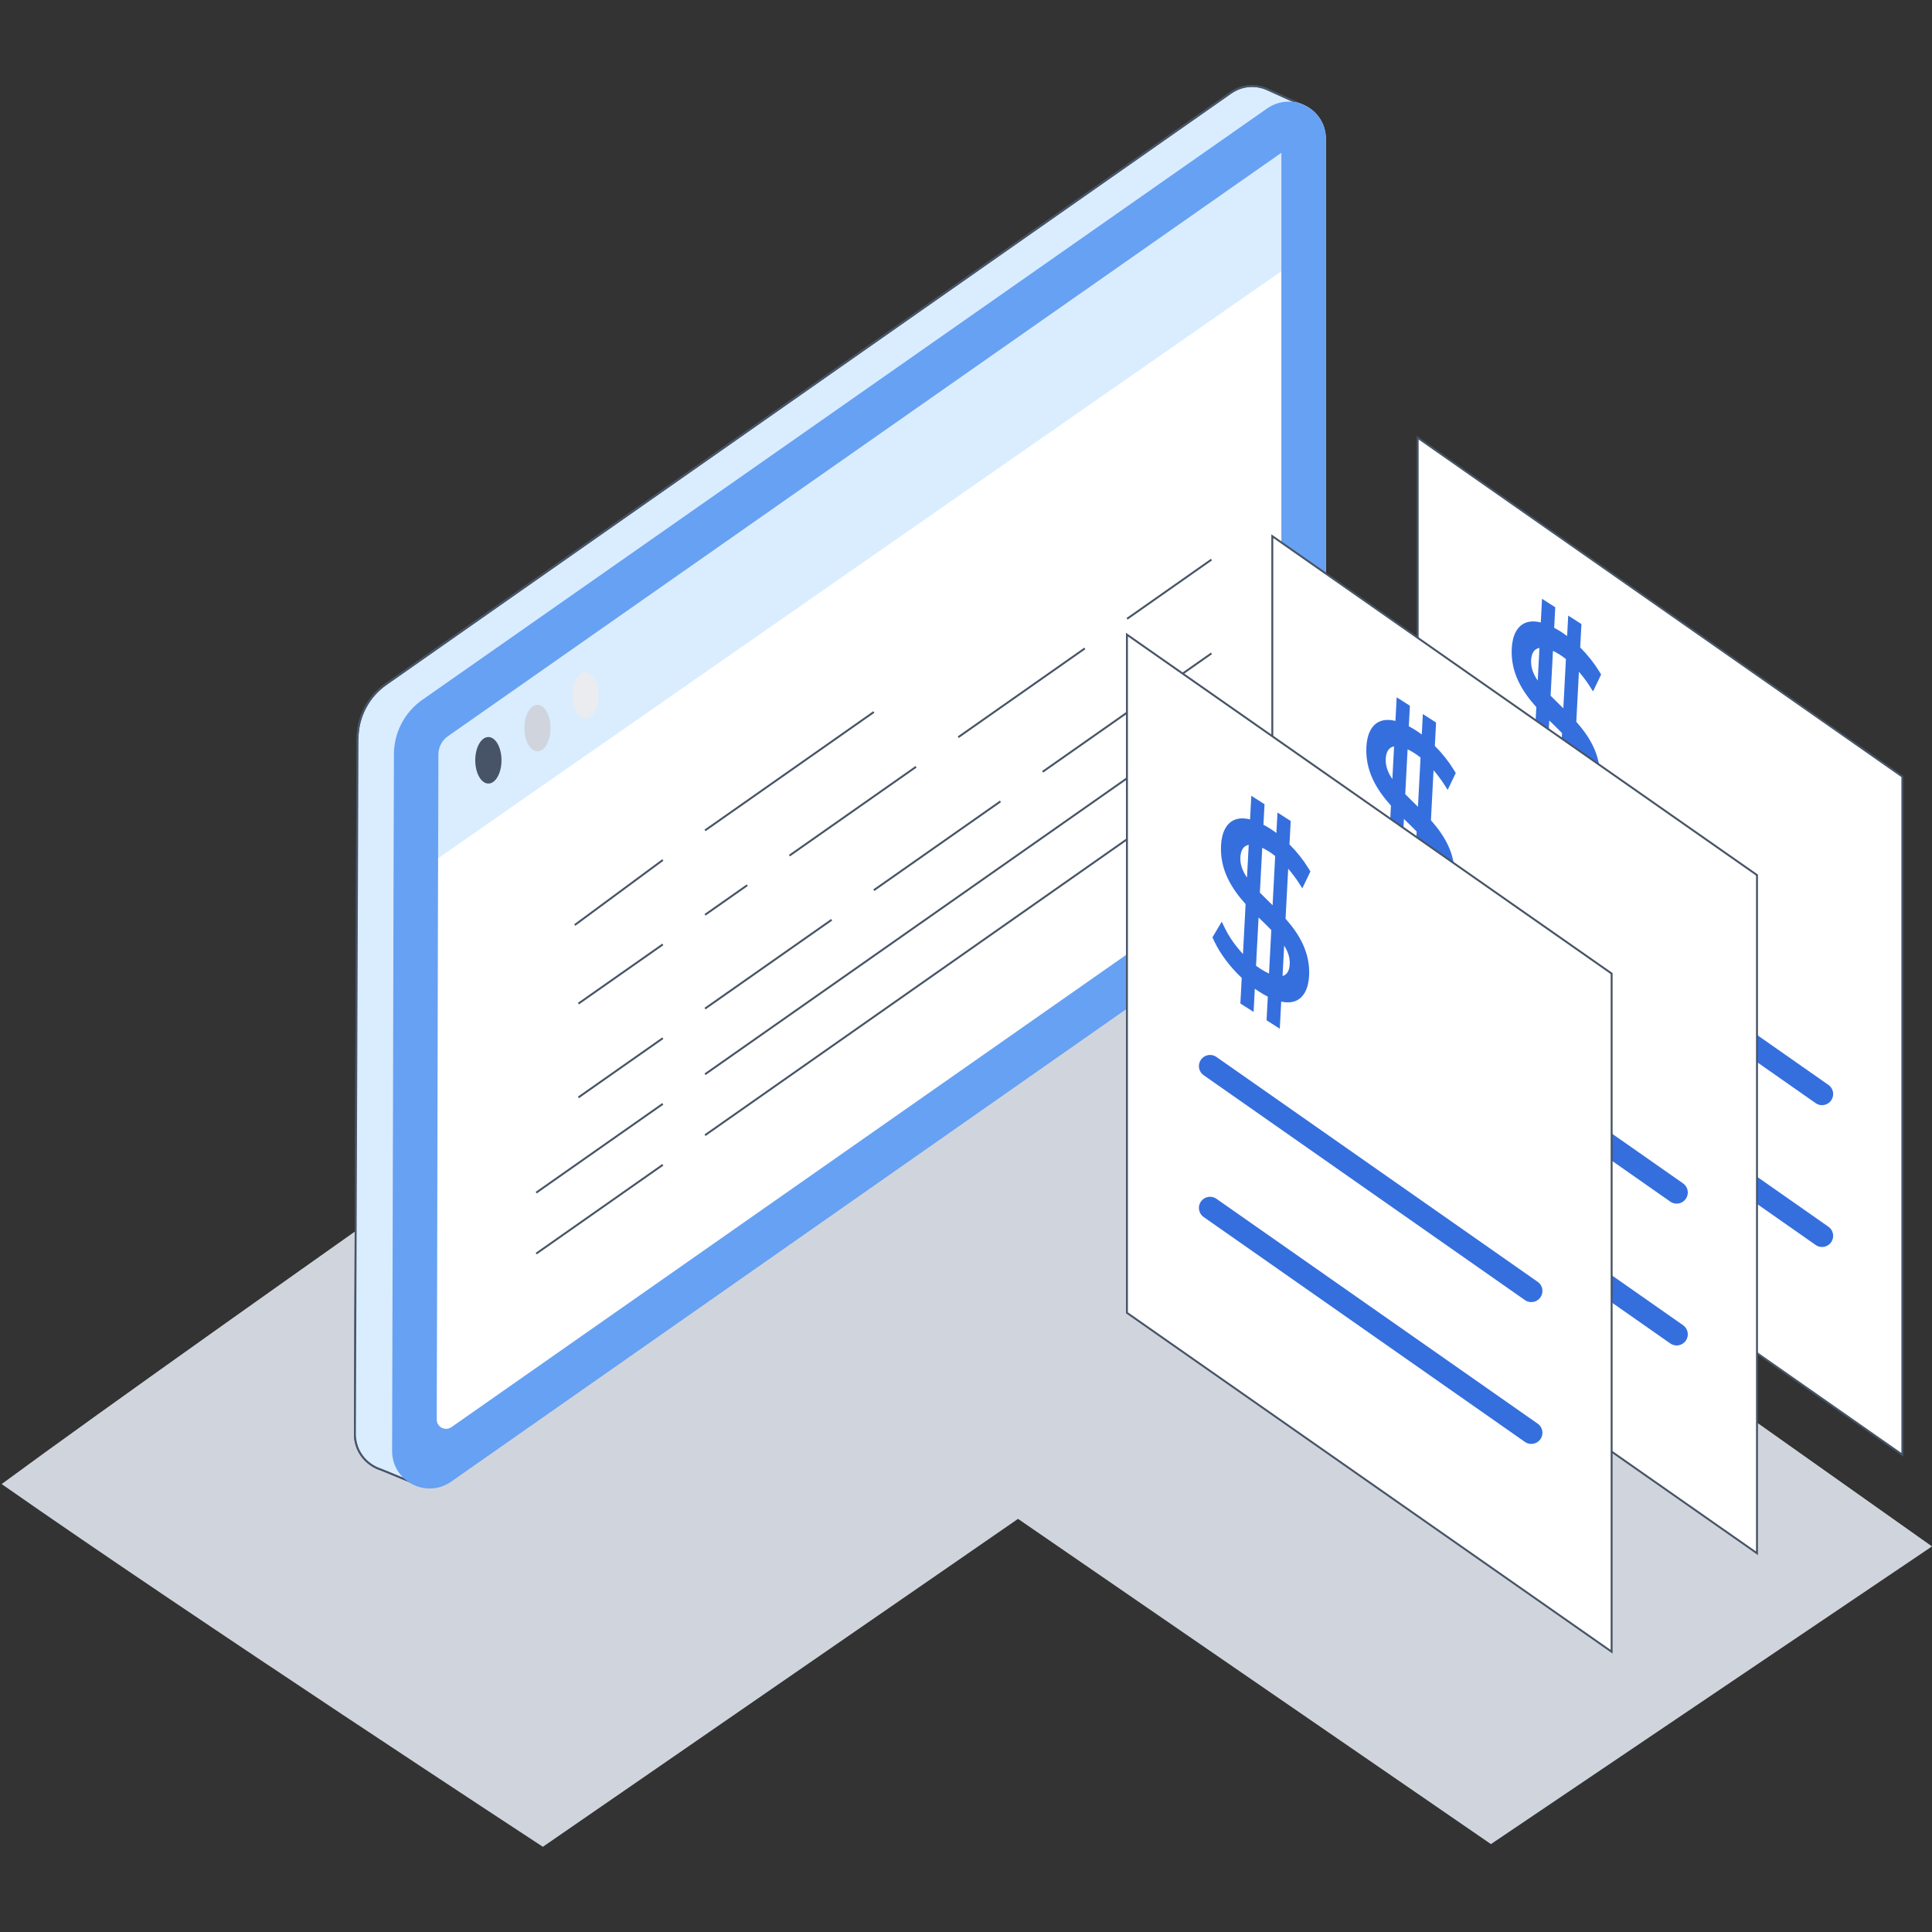
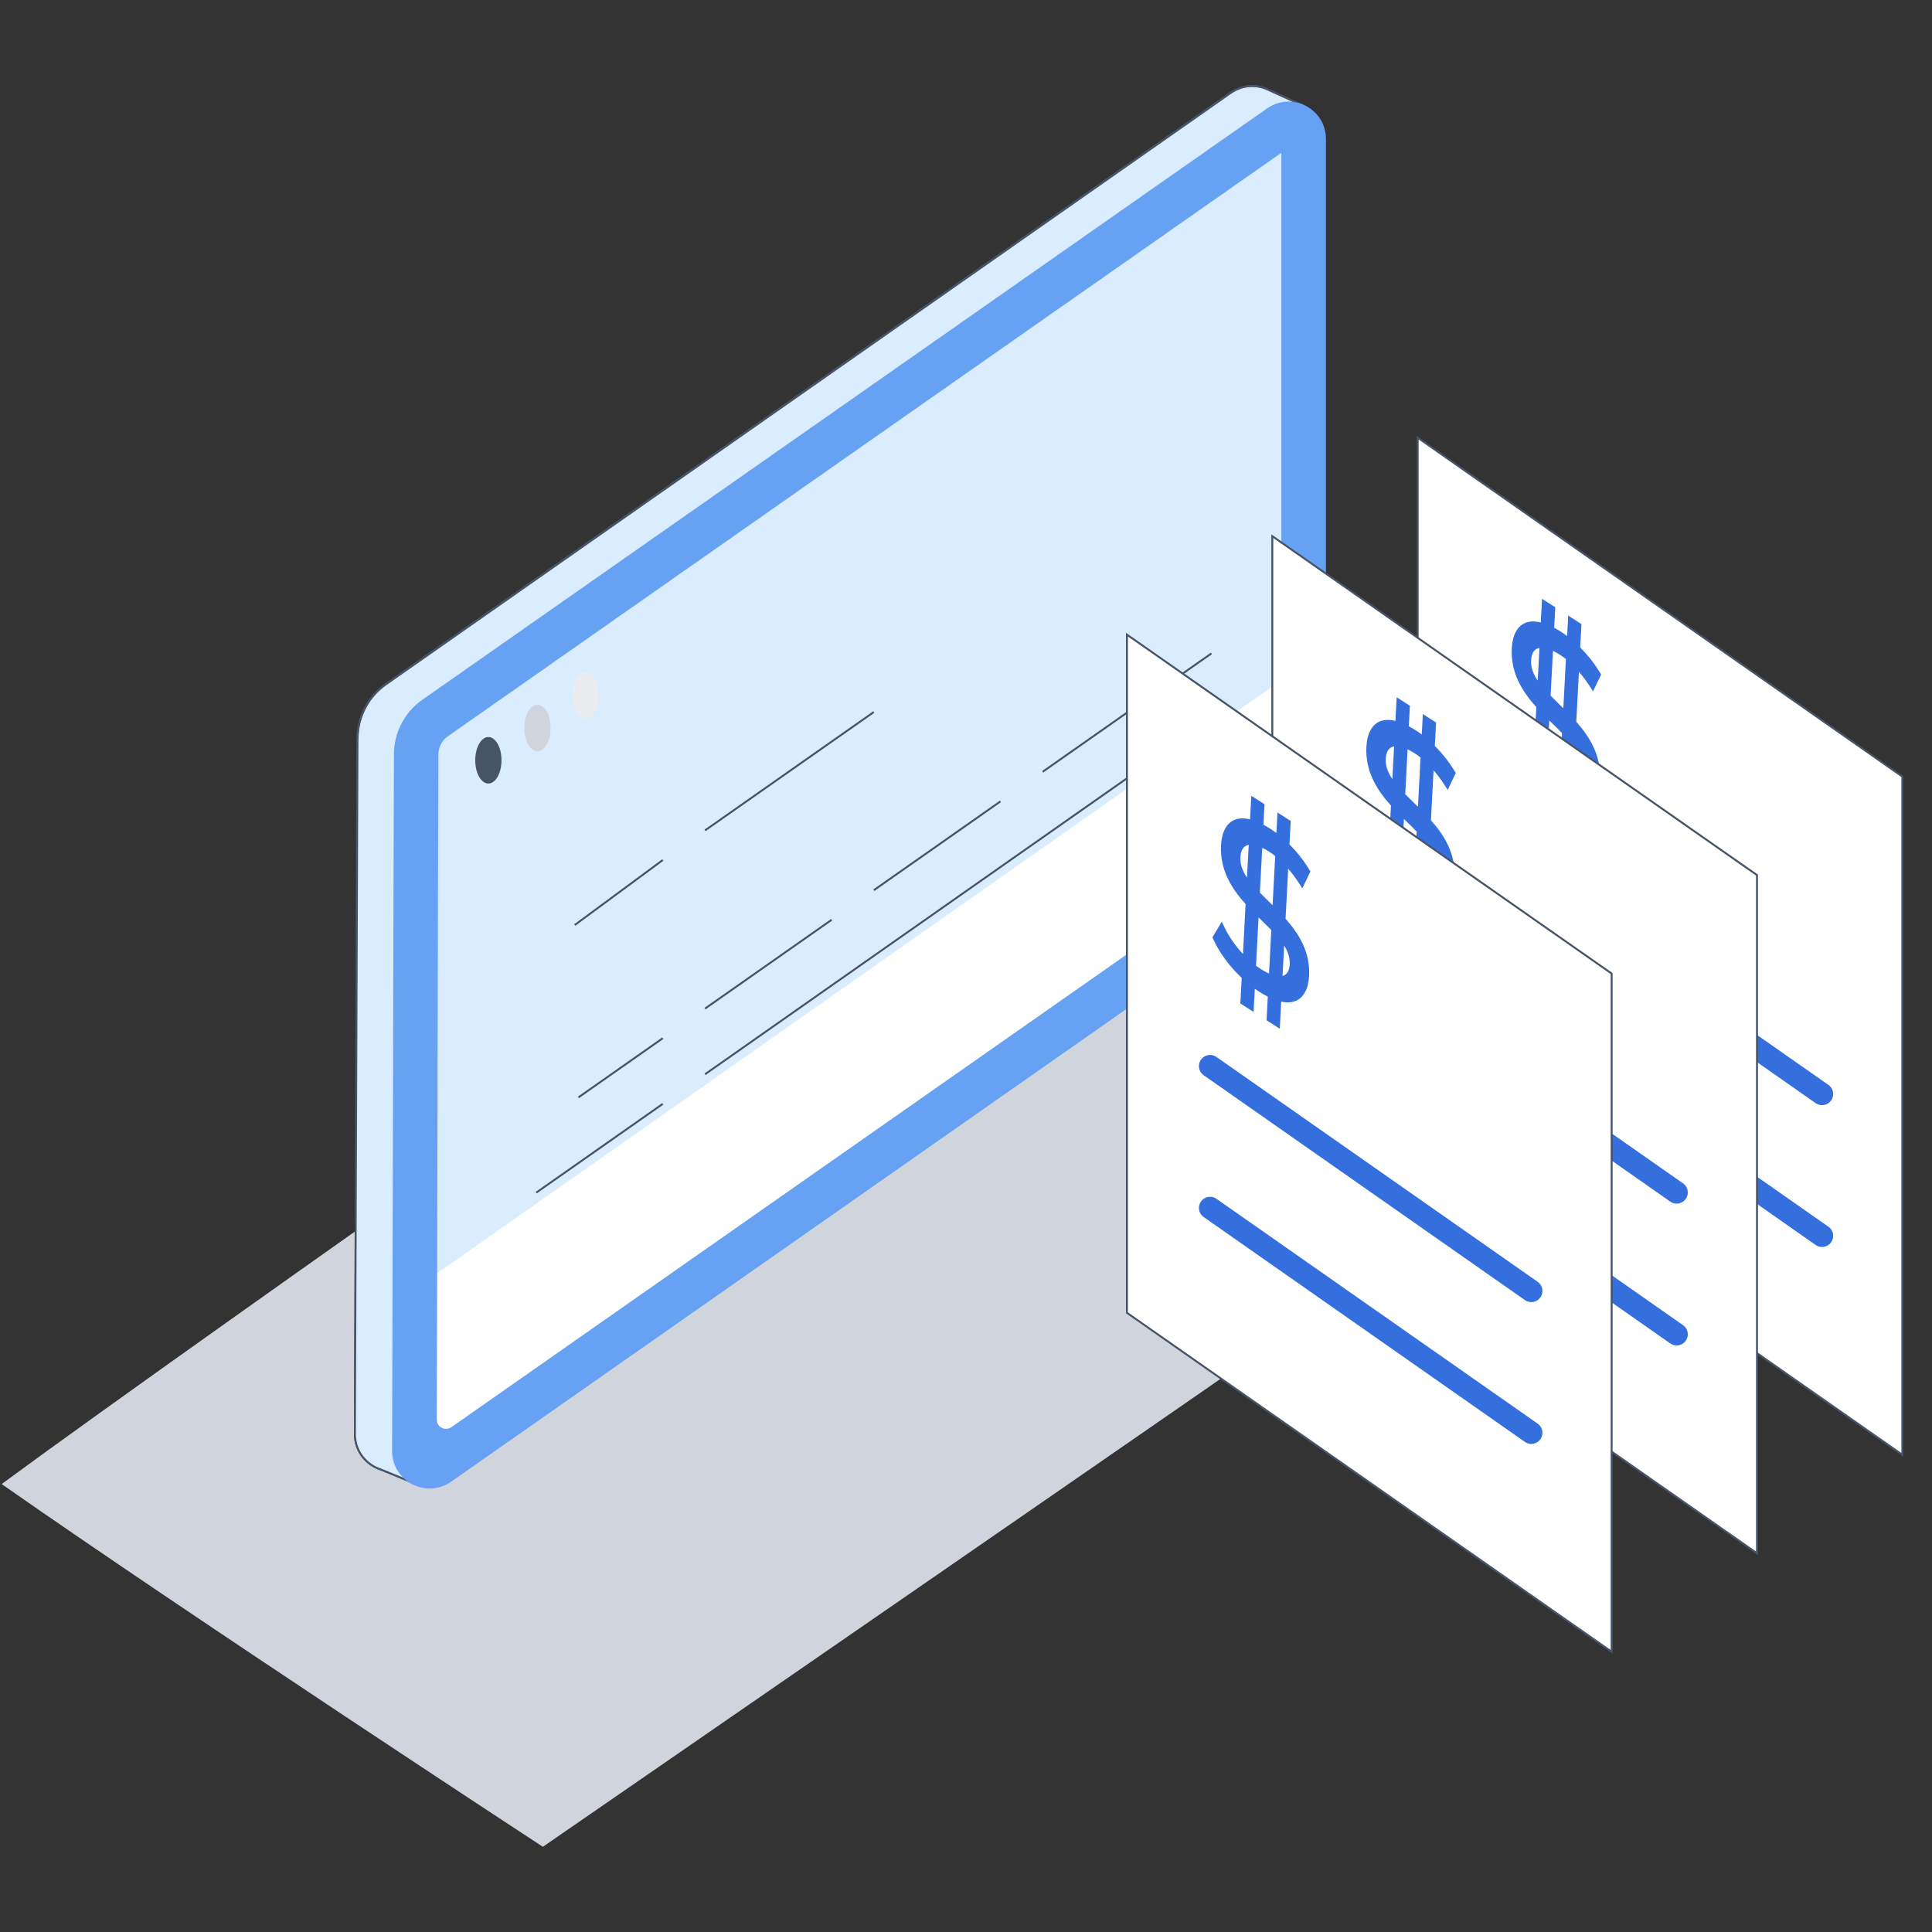
<svg xmlns="http://www.w3.org/2000/svg" width="400" height="400" viewBox="0 0 400 400" fill="none">
  <rect x="0" y="0" width="400" height="400" fill="#333333" stroke="none" />
  <path d="M188.681 173.999C188.681 173.999 41.583 276.878 0.342 307.259C39.782 334.843 112.393 382.359 112.393 382.359C112.393 382.359 265.364 276.91 304.813 249.303C261.278 218.447 188.681 173.999 188.681 173.999Z" fill="#D0D5DD" />
  <path opacity="0.33" d="M134.351 186.46C134.366 185.078 134.382 183.711 134.412 182.329C131.171 184.74 127.93 187.136 124.69 189.548C127.915 188.519 131.141 187.489 134.351 186.46Z" fill="#D0D5DD" />
  <path d="M269.594 21.758C267.32 20.729 265.047 19.684 262.758 18.655C260.362 17.442 257.367 17.442 254.817 19.208C196.512 60.019 138.221 100.83 79.916 141.641C76.229 144.221 74.033 148.415 74.018 152.915C73.833 200.899 73.649 248.883 73.48 296.867C73.48 300.522 75.861 303.287 78.887 304.255C81.221 305.207 83.541 306.159 85.875 307.127C87.457 304.67 89.039 302.227 90.606 299.77L263.695 178.612C265.769 177.168 266.998 174.803 266.998 172.284V25.798C267.858 24.446 268.733 23.11 269.594 21.758Z" fill="#D9EDFF" stroke="#475467" stroke-width="0.4" stroke-miterlimit="10" />
  <path d="M73.48 296.867C73.649 248.883 73.833 200.899 74.018 152.915L263.695 178.612L90.606 299.77C89.039 302.227 87.457 304.67 85.875 307.127C83.541 306.159 81.221 305.207 78.887 304.255C75.861 303.287 73.48 300.522 73.48 296.867Z" fill="#D9EDFF" />
  <path d="M269.594 21.758C267.32 20.729 265.047 19.684 262.758 18.655C260.362 17.442 257.367 17.442 254.817 19.208C196.512 60.019 138.221 100.83 79.916 141.641C76.229 144.221 74.033 148.415 74.018 152.915C73.833 200.899 73.649 248.883 73.48 296.867C73.48 300.522 75.861 303.287 78.887 304.255C81.221 305.207 83.541 306.159 85.875 307.127C87.457 304.67 89.039 302.227 90.606 299.77L263.695 178.612C265.769 177.168 266.998 174.803 266.998 172.284V25.798C267.858 24.446 268.733 23.11 269.594 21.758Z" stroke="#475467" stroke-width="0.4" stroke-miterlimit="10" />
-   <path d="M262.344 22.434C204.038 63.245 145.748 104.055 87.442 144.866C83.756 147.447 82.029 151.64 82.014 156.14C81.829 204.124 81.645 252.108 81.476 300.092C81.445 306.359 88.041 310.045 93.171 306.451L271.206 181.822C273.28 180.378 274.509 178.013 274.509 175.494V28.777C274.509 22.526 267.474 18.855 262.344 22.449V22.434Z" fill="white" />
  <path d="M274.51 134.361V175.494C274.418 176.262 274.218 177.307 273.696 178.458C272.943 180.117 271.899 181.223 271.223 181.822L93.188 306.451C88.058 310.046 81.509 306.359 81.539 300.093C81.57 290.017 81.616 279.925 81.647 269.849L274.525 134.361H274.51Z" fill="white" />
  <path d="M87.499 179.922L269.593 53.169V26.203L87.499 151.405V179.922Z" fill="#D9EDFF" />
  <path d="M265.293 31.62V171.155C265.293 173.689 264.056 176.064 261.98 177.518L93.477 295.467C92.187 296.37 90.415 295.464 90.421 293.889C90.538 260.933 90.642 188.985 90.76 159.244V156.172C90.775 154.682 91.513 153.269 92.741 152.424L179.77 91.492L265.308 31.62M266.767 21.037C265.278 21.037 263.757 21.467 262.359 22.434C204.053 63.245 145.763 104.056 87.457 144.867C83.771 147.448 81.575 151.656 81.559 156.141C81.437 189.586 81.315 258.634 81.182 300.386C81.162 306.684 88.251 310.372 93.41 306.76L271.211 182.31C273.287 180.857 274.524 178.481 274.524 175.947V28.778C274.524 24.216 270.776 21.021 266.767 21.037Z" fill="#67A1F3" />
  <ellipse cx="2.716" cy="4.815" rx="2.716" ry="4.815" transform="matrix(-1 0 0 1 123.94 139.161)" fill="#EAECF0" />
  <ellipse cx="2.716" cy="4.815" rx="2.716" ry="4.815" transform="matrix(-1 0 0 1 113.995 145.919)" fill="#D0D5DD" />
  <ellipse cx="2.716" cy="4.815" rx="2.716" ry="4.815" transform="matrix(-1 0 0 1 103.829 152.595)" fill="#475467" />
  <path d="M180.919 147.413L145.969 171.927M118.998 191.514L137.231 178.056" stroke="#475467" stroke-width="0.4" />
-   <path d="M250.82 115.861L233.345 128.118M145.969 189.402L154.706 183.274M137.231 195.531L128.493 201.659L119.756 207.788M163.444 177.145L172.182 171.017L180.919 164.889L189.657 158.76M198.395 152.632L207.132 146.503L215.87 140.375L224.607 134.246" stroke="#475467" stroke-width="0.4" />
  <path d="M250.82 135.278L233.345 147.535L215.87 159.792M180.919 184.305L198.395 172.049L207.132 165.92M145.969 208.819L163.444 196.562L172.182 190.434M137.231 214.948L128.493 221.076L119.756 227.205" stroke="#475467" stroke-width="0.4" />
  <path d="M250.82 148.869L180.919 197.897L145.969 222.411M111.018 246.925L128.493 234.668L137.231 228.54" stroke="#475467" stroke-width="0.4" />
  <path d="M293.514 90.618L393.863 160.787V301.197L293.514 231.028V90.618Z" fill="white" stroke="#475467" stroke-width="0.4" stroke-miterlimit="10" />
  <path d="M377.23 226.504L310.722 179.948" stroke="#356FDE" stroke-width="4.612" stroke-miterlimit="10" stroke-linecap="round" />
  <path d="M377.23 255.866L310.722 209.311" stroke="#356FDE" stroke-width="4.612" stroke-miterlimit="10" stroke-linecap="round" />
  <path d="M326.354 149.433L326.899 139.085C327.688 139.995 328.441 140.997 329.124 142.06L329.823 143.145L331.498 139.653L331.035 138.902C329.976 137.185 328.635 135.517 327.164 134.048L327.419 129.203L324.68 127.448L324.457 131.684C324.044 131.376 323.631 131.084 323.216 130.818C322.722 130.502 322.243 130.225 321.776 129.977L322 125.732L319.261 123.977L319.003 128.872C317.762 128.566 316.678 128.594 315.783 128.965C314.126 129.651 313.135 131.518 312.993 134.219C312.724 139.323 315.208 143.208 318.08 146.406L317.537 156.735C316.035 155.133 314.71 153.267 313.805 151.41L313.141 150.048L311.214 153.294L311.551 154.012C312.796 156.677 314.876 159.429 317.276 161.692L316.998 166.983L319.736 168.737L319.989 163.932C320.292 164.148 320.596 164.355 320.902 164.551C321.514 164.943 322.105 165.28 322.676 165.57L322.419 170.458L325.158 172.212L325.453 166.598C326.574 166.838 327.563 166.8 328.393 166.475C330.08 165.813 331.086 163.964 331.228 161.267C331.486 156.365 329.132 152.575 326.356 149.439L326.354 149.433ZM317.002 136.694C317.082 135.183 317.688 134.328 318.726 134.142L318.37 140.911C317.417 139.512 316.924 138.176 317.002 136.694ZM327.213 158.877C327.141 160.246 326.628 161.052 325.732 161.29L326.063 155.003C326.873 156.279 327.284 157.516 327.213 158.877ZM323.672 146.641C323.404 146.379 323.14 146.121 322.879 145.866C322.218 145.222 321.601 144.614 321.036 144.036L321.525 134.751C321.977 134.967 322.458 135.236 322.966 135.561C323.377 135.825 323.793 136.125 324.206 136.458L323.67 146.64L323.672 146.641ZM320.766 149.171C320.971 149.371 321.176 149.571 321.377 149.766C322.111 150.478 322.788 151.148 323.401 151.783L322.927 160.788C322.381 160.541 321.79 160.214 321.152 159.805C320.848 159.611 320.544 159.396 320.24 159.17L320.766 149.171Z" fill="#356FDE" />
  <path opacity="0.33" d="M333.975 234.812C333.964 233.852 333.954 232.904 333.932 231.945C336.181 233.618 338.43 235.281 340.679 236.954C338.441 236.24 336.203 235.526 333.975 234.812Z" fill="#D0D5DD" />
-   <path d="M250.82 161.49L145.969 235.032M111.018 259.546L137.231 241.161" stroke="#475467" stroke-width="0.4" />
-   <path d="M294.485 245.508L400 320.166L308.683 381.802L200.337 307.286L231.79 287.832L230.433 286.898L261.886 267.444L260.529 266.51L294.485 245.508Z" fill="#D0D5DD" />
  <path d="M263.418 111.006L363.767 181.175V321.585L263.418 251.416V111.006Z" fill="white" stroke="#475467" stroke-width="0.4" stroke-miterlimit="10" />
  <path d="M347.134 246.892L280.626 200.336" stroke="#356FDE" stroke-width="4.612" stroke-miterlimit="10" stroke-linecap="round" />
  <path d="M347.134 276.254L280.626 229.698" stroke="#356FDE" stroke-width="4.612" stroke-miterlimit="10" stroke-linecap="round" />
  <path d="M296.259 169.821L296.803 159.473C297.593 160.383 298.345 161.385 299.028 162.447L299.727 163.533L301.402 160.04L300.939 159.29C299.88 157.573 298.539 155.905 297.068 154.436L297.323 149.59L294.584 147.836L294.361 152.072C293.949 151.763 293.535 151.471 293.12 151.206C292.626 150.889 292.147 150.612 291.68 150.365L291.904 146.119L289.165 144.365L288.907 149.26C287.667 148.953 286.582 148.982 285.687 149.353C284.03 150.039 283.039 151.906 282.897 154.607C282.629 159.711 285.112 163.596 287.984 166.794L287.441 177.123C285.939 175.521 284.614 173.655 283.709 171.798L283.045 170.436L281.118 173.681L281.455 174.399C282.7 177.065 284.78 179.816 287.18 182.08L286.902 187.371L289.641 189.125L289.893 184.32C290.196 184.536 290.501 184.743 290.806 184.939C291.418 185.331 292.009 185.668 292.58 185.957L292.323 190.845L295.062 192.599L295.357 186.986C296.479 187.226 297.467 187.187 298.297 186.863C299.984 186.2 300.99 184.352 301.132 181.655C301.39 176.753 299.036 172.963 296.26 169.827L296.259 169.821ZM286.906 157.081C286.986 155.571 287.592 154.716 288.63 154.53L288.274 161.299C287.321 159.899 286.828 158.564 286.906 157.081ZM297.117 179.265C297.045 180.633 296.532 181.44 295.636 181.678L295.967 175.391C296.777 176.667 297.188 177.903 297.117 179.265ZM293.576 167.029C293.308 166.767 293.044 166.509 292.783 166.254C292.122 165.609 291.505 165.001 290.941 164.424L291.429 155.139C291.881 155.355 292.362 155.623 292.87 155.949C293.282 156.212 293.697 156.513 294.11 156.846L293.574 167.028L293.576 167.029ZM290.67 169.559C290.875 169.758 291.08 169.958 291.282 170.154C292.015 170.866 292.693 171.535 293.306 172.171L292.832 181.176C292.285 180.929 291.694 180.602 291.056 180.193C290.752 179.999 290.448 179.784 290.144 179.558L290.67 169.559Z" fill="#356FDE" />
  <path d="M233.322 131.394L333.671 201.563V341.973L233.322 271.804V131.394Z" fill="white" stroke="#475467" stroke-width="0.4" stroke-miterlimit="10" />
  <path d="M317.038 267.279L250.53 220.724" stroke="#356FDE" stroke-width="4.612" stroke-miterlimit="10" stroke-linecap="round" />
  <path d="M317.038 296.642L250.53 250.086" stroke="#356FDE" stroke-width="4.612" stroke-miterlimit="10" stroke-linecap="round" />
  <path d="M266.162 190.209L266.707 179.861C267.496 180.771 268.249 181.773 268.932 182.836L269.631 183.921L271.306 180.429L270.842 179.678C269.784 177.961 268.442 176.293 266.972 174.824L267.227 169.978L264.488 168.224L264.265 172.46C263.852 172.151 263.438 171.86 263.023 171.594C262.53 171.278 262.051 171 261.584 170.753L261.807 166.507L259.068 164.753L258.811 169.648C257.57 169.342 256.486 169.37 255.591 169.741C253.933 170.427 252.943 172.294 252.801 174.995C252.532 180.099 255.015 183.984 257.888 187.182L257.344 197.511C255.843 195.909 254.518 194.043 253.612 192.186L252.949 190.824L251.022 194.069L251.358 194.788C252.604 197.453 254.683 200.205 257.084 202.468L256.805 207.759L259.544 209.513L259.797 204.708C260.099 204.924 260.404 205.131 260.709 205.327C261.322 205.719 261.913 206.056 262.484 206.345L262.226 211.233L264.965 212.988L265.261 207.374C266.382 207.614 267.371 207.575 268.2 207.251C269.887 206.589 270.894 204.74 271.036 202.043C271.294 197.141 268.94 193.351 266.164 190.215L266.162 190.209ZM256.81 177.47C256.889 175.959 257.496 175.104 258.533 174.918L258.177 181.687C257.225 180.287 256.732 178.952 256.81 177.47ZM267.02 199.653C266.948 201.021 266.435 201.828 265.54 202.066L265.871 195.779C266.681 197.055 267.092 198.292 267.02 199.653ZM263.48 187.417C263.212 187.155 262.948 186.897 262.687 186.642C262.025 185.998 261.409 185.39 260.844 184.812L261.333 175.527C261.784 175.743 262.265 176.012 262.774 176.337C263.185 176.601 263.6 176.901 264.014 177.234L263.478 187.416L263.48 187.417ZM260.574 189.947C260.779 190.147 260.984 190.347 261.185 190.542C261.919 191.254 262.596 191.924 263.209 192.559L262.735 201.564C262.189 201.317 261.597 200.99 260.959 200.581C260.656 200.387 260.351 200.172 260.048 199.946L260.574 189.947Z" fill="#356FDE" />
</svg>